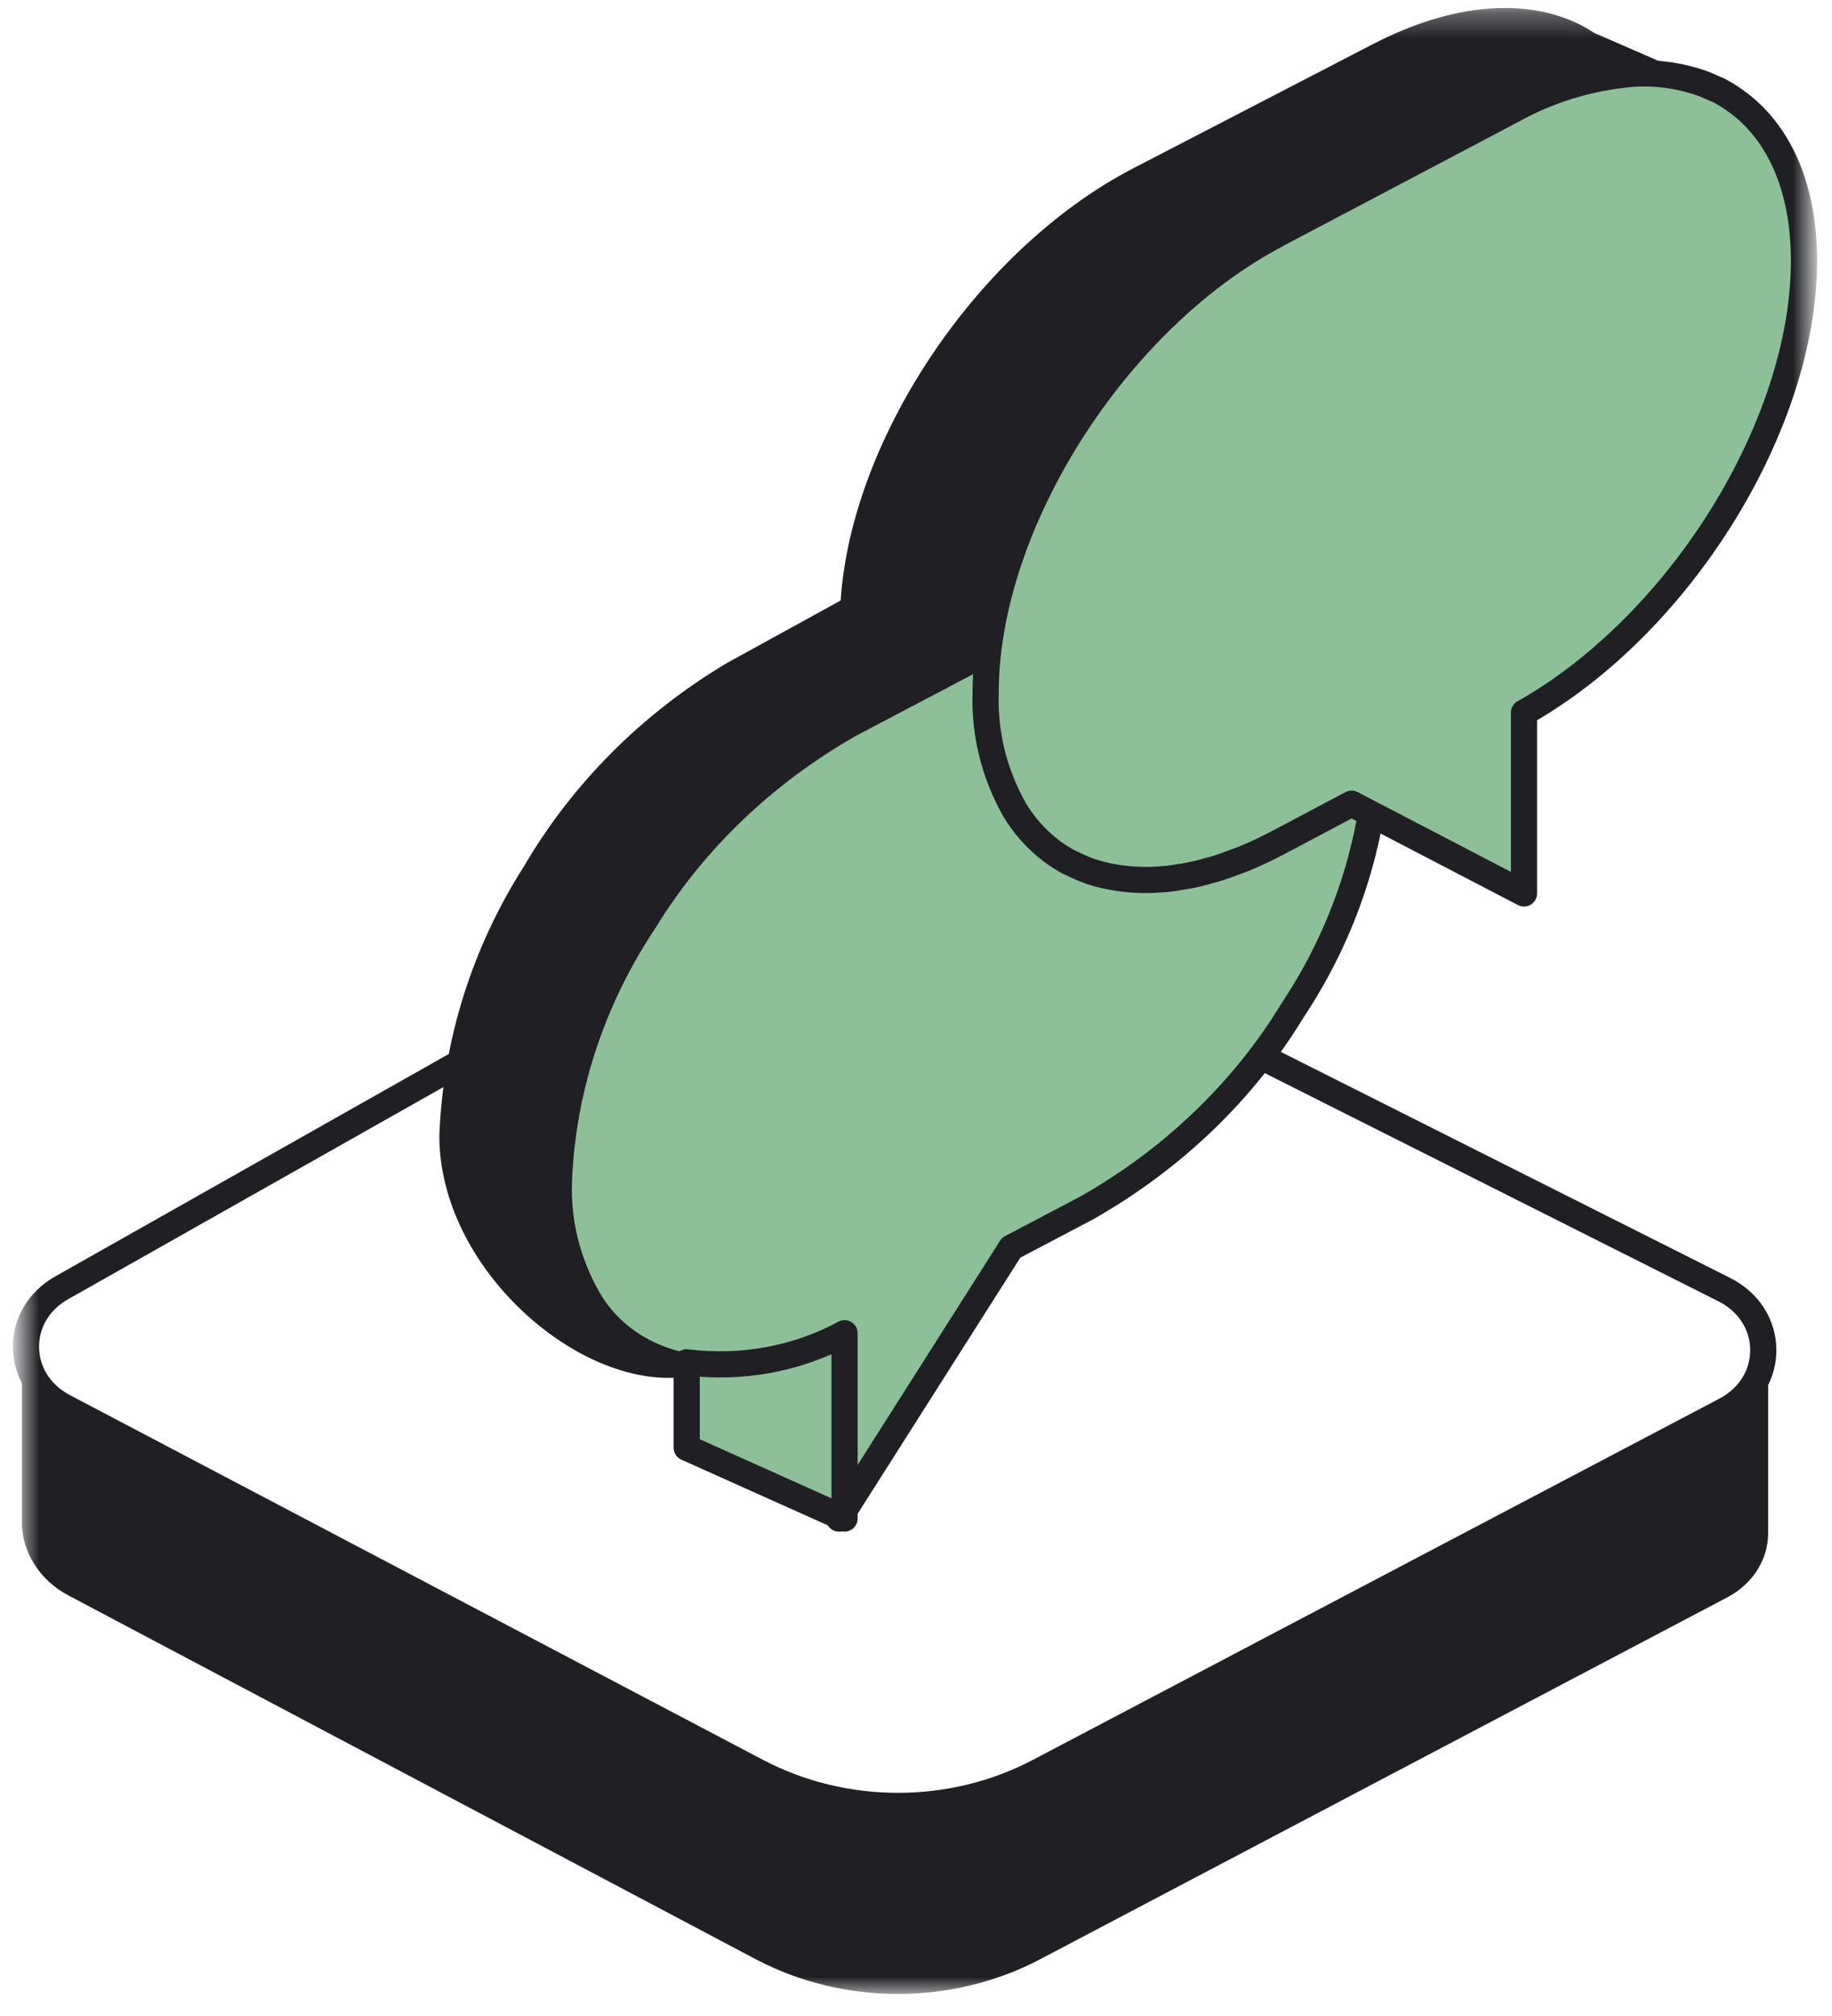
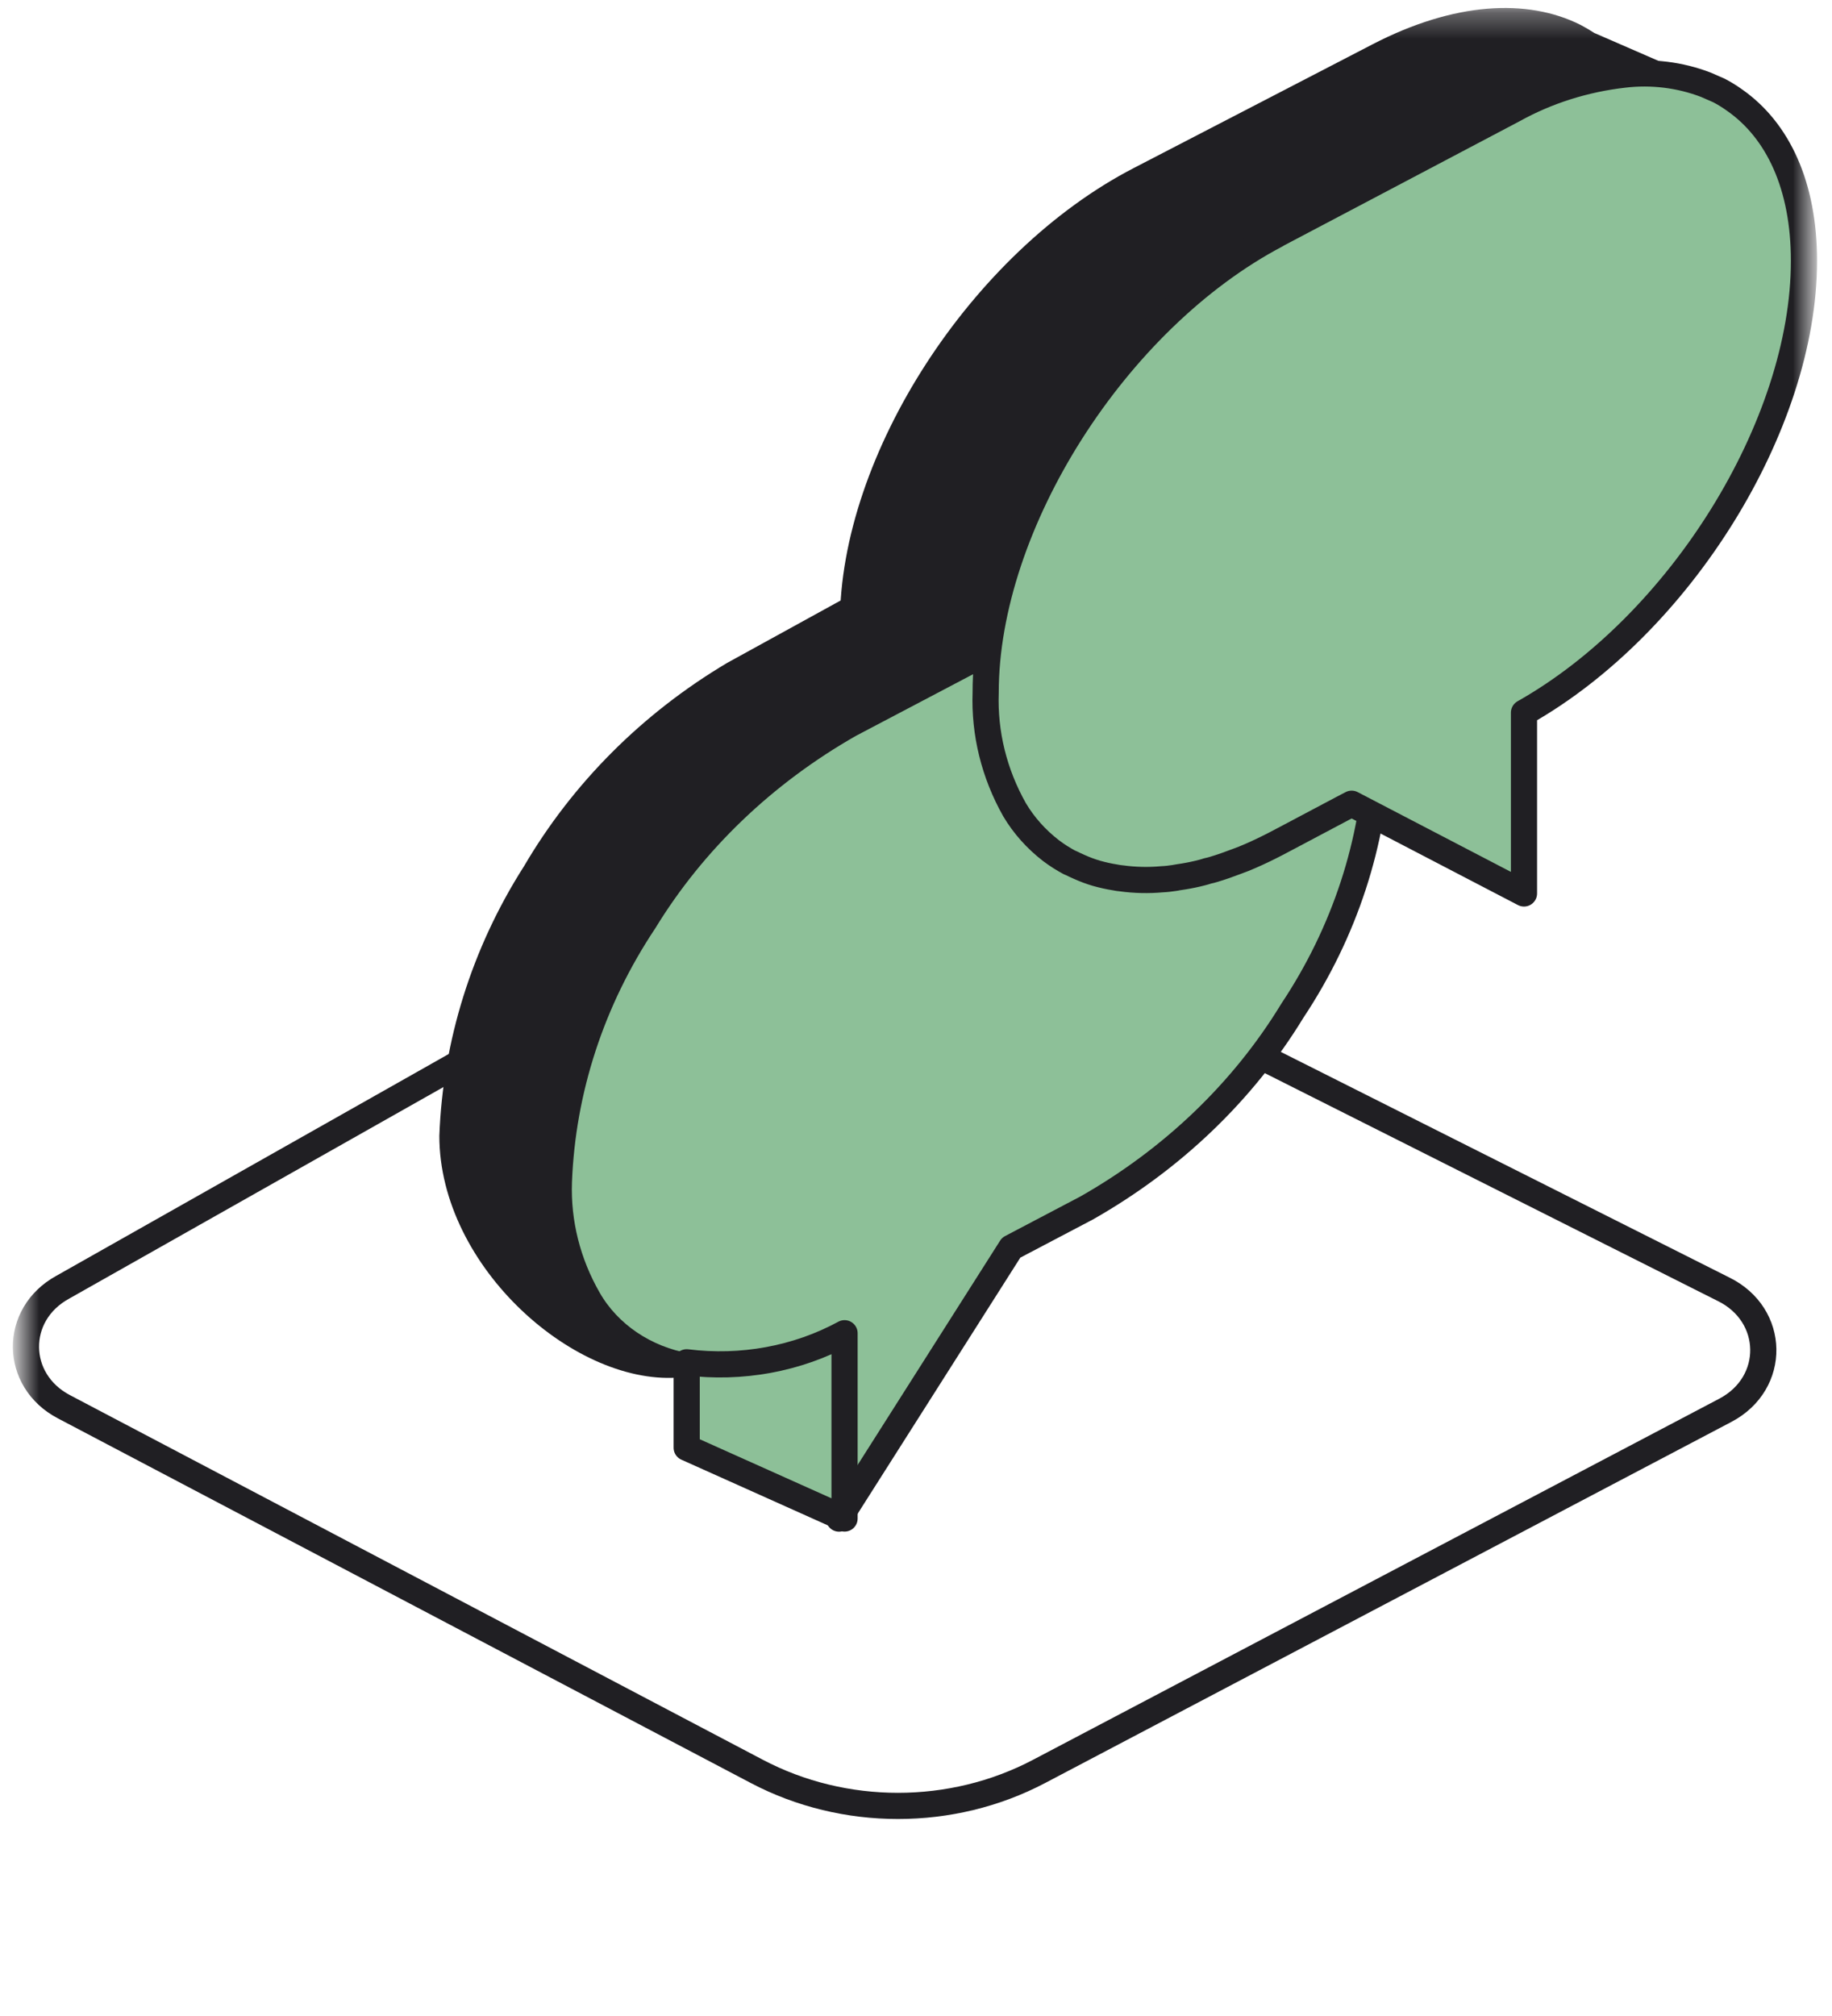
<svg xmlns="http://www.w3.org/2000/svg" width="70" height="77" viewBox="0 0 70 77" fill="none">
  <mask id="mask0_3608_17383" style="mask-type:luminance" maskUnits="userSpaceOnUse" x="0" y="0" width="70" height="77">
    <path d="M69.261 0.301H0.74V76.16H69.261V0.301Z" fill="white" />
  </mask>
  <g mask="url(#mask0_3608_17383)">
    <path d="M47.77 40.148L65.852 49.24C67.848 50.216 67.891 52.829 65.929 53.863L39.701 67.659C36.364 69.415 32.26 69.415 28.921 67.659L2.437 53.727C0.532 52.724 0.504 50.208 2.388 49.17L18.301 40.179" stroke="#201F23" stroke-linecap="round" stroke-linejoin="round" />
-     <path d="M2.218 53.406L28.883 67.389C32.245 69.15 36.376 69.15 39.738 67.389L66.147 53.54C66.958 53.115 67.423 52.423 67.557 51.685H67.561V58.554C67.561 59.564 66.969 60.499 66.011 61.004L39.738 74.835C36.377 76.599 32.245 76.599 28.883 74.835L2.613 60.936C1.511 60.354 0.834 59.279 0.834 58.113V51.684H0.836C1.001 52.37 1.459 53.007 2.218 53.403" fill="#201F23" />
    <path d="M20.01 33.106C21.869 29.924 24.544 27.243 27.788 25.317L36.26 20.66L36.309 20.678C36.412 20.734 36.517 20.786 36.623 20.831C36.697 20.868 36.775 20.901 36.852 20.932L41.285 22.92C41.503 23.093 41.735 23.248 41.98 23.382L33.507 28.04C30.263 29.969 27.588 32.648 25.729 35.83C23.752 38.938 22.643 42.475 22.507 46.107C22.453 47.719 25.275 51.174 26.061 52.602C22.049 53.019 16.787 48.414 16.787 43.383C16.923 39.751 18.031 36.212 20.01 33.104" fill="#201F23" />
    <path d="M43.935 34.011C40.686 34.892 35.331 30.218 35.331 30.218C33.327 29.163 32.093 26.94 32.093 23.775C32.093 17.392 37.11 9.63 43.315 6.421L52.455 1.687C55.557 0.083 58.356 -0.075 60.399 0.954C60.576 1.047 60.749 1.15 60.916 1.258L65.729 3.352" fill="#201F23" />
    <path d="M24.61 35.198C26.488 32.121 29.191 29.531 32.466 27.666L41.024 23.165L41.072 23.183C41.177 23.235 41.284 23.288 41.391 23.332C41.606 23.427 41.827 23.509 42.054 23.578C42.289 23.645 42.526 23.699 42.766 23.736C42.846 23.751 42.927 23.763 43.009 23.771C43.521 23.84 44.043 23.852 44.559 23.806C44.724 23.796 44.887 23.778 45.05 23.753C45.067 23.753 45.083 23.751 45.098 23.745C45.195 23.728 45.282 23.718 45.377 23.701C45.616 23.664 45.855 23.613 46.09 23.551C46.157 23.534 46.225 23.517 46.301 23.491C46.382 23.474 46.462 23.454 46.541 23.429C46.831 23.34 47.11 23.245 47.407 23.13C47.58 23.07 47.764 22.998 47.937 22.921C48.264 22.779 48.592 22.622 48.928 22.448L49.428 22.184C51.401 23.255 52.633 25.493 52.633 28.669C52.498 32.181 51.378 35.6 49.38 38.605C47.506 41.682 44.803 44.274 41.524 46.136L38.636 47.654L32.06 58.002V51.113C30.328 52.069 28.287 52.451 26.285 52.191C24.649 51.912 23.248 50.963 22.48 49.621C21.687 48.239 21.299 46.695 21.355 45.135C21.491 41.624 22.61 38.203 24.608 35.2" fill="#8DC098" />
    <path d="M24.61 35.198C26.488 32.121 29.191 29.531 32.466 27.666L41.024 23.165L41.072 23.183C41.177 23.235 41.284 23.288 41.391 23.332C41.606 23.427 41.827 23.509 42.054 23.578C42.289 23.645 42.526 23.699 42.766 23.736C42.846 23.751 42.927 23.763 43.009 23.771C43.521 23.84 44.043 23.852 44.559 23.806C44.724 23.796 44.887 23.778 45.05 23.753C45.067 23.753 45.083 23.751 45.098 23.745C45.195 23.728 45.282 23.718 45.377 23.701C45.616 23.664 45.855 23.613 46.09 23.551C46.157 23.534 46.225 23.517 46.301 23.491C46.382 23.474 46.462 23.454 46.541 23.429C46.831 23.34 47.11 23.245 47.407 23.13C47.58 23.07 47.764 22.998 47.937 22.921C48.264 22.779 48.592 22.622 48.928 22.448L49.428 22.184C51.401 23.255 52.633 25.493 52.633 28.669C52.498 32.181 51.378 35.6 49.38 38.605C47.506 41.682 44.803 44.274 41.524 46.136L38.636 47.654L32.06 58.002V51.113C30.328 52.069 28.287 52.451 26.285 52.191C24.649 51.912 23.248 50.963 22.48 49.621C21.687 48.239 21.299 46.695 21.355 45.135C21.491 41.624 22.61 38.203 24.608 35.2L24.61 35.198Z" stroke="#201F23" stroke-linecap="round" stroke-linejoin="round" />
    <path d="M48.765 8.967L57.816 4.196C59.104 3.479 60.546 3.023 62.043 2.852C63.108 2.724 64.193 2.858 65.183 3.238L65.683 3.457C65.892 3.566 66.092 3.69 66.281 3.826C67.936 4.984 68.929 7.093 68.929 9.966C68.929 16.248 64.181 23.865 58.231 27.22V34.125L52.455 31.119L51.646 30.698L51.291 30.883L49.27 31.954L48.769 32.218C48.431 32.394 48.105 32.551 47.778 32.693C47.605 32.77 47.423 32.842 47.248 32.904C46.949 33.019 46.672 33.116 46.383 33.203C46.305 33.228 46.224 33.248 46.142 33.265C46.065 33.291 45.997 33.31 45.931 33.327C45.696 33.389 45.459 33.438 45.219 33.477C45.122 33.494 45.034 33.502 44.939 33.521C44.926 33.527 44.908 33.531 44.891 33.531C44.728 33.556 44.565 33.576 44.4 33.583C43.884 33.63 43.362 33.618 42.85 33.548C42.768 33.541 42.689 33.529 42.607 33.512C42.367 33.475 42.128 33.42 41.895 33.355C41.668 33.288 41.445 33.205 41.232 33.108C41.127 33.063 41.02 33.011 40.913 32.959L40.865 32.941C40.619 32.809 40.384 32.66 40.163 32.493C39.596 32.057 39.121 31.525 38.768 30.931C37.986 29.548 37.606 28.006 37.662 26.45C37.662 20.018 42.629 12.201 48.771 8.969" fill="#8DC098" />
    <path d="M48.765 8.967L57.816 4.196C59.104 3.479 60.546 3.023 62.043 2.852C63.108 2.724 64.193 2.858 65.183 3.238L65.683 3.457C65.892 3.566 66.092 3.69 66.281 3.826C67.936 4.984 68.929 7.093 68.929 9.966C68.929 16.248 64.181 23.865 58.231 27.22V34.125L52.455 31.119L51.646 30.698L51.291 30.883L49.27 31.954L48.769 32.218C48.431 32.394 48.105 32.551 47.778 32.693C47.605 32.77 47.423 32.842 47.248 32.904C46.949 33.019 46.672 33.116 46.383 33.203C46.305 33.228 46.224 33.248 46.142 33.265C46.065 33.291 45.997 33.31 45.931 33.327C45.696 33.389 45.459 33.438 45.219 33.477C45.122 33.494 45.034 33.502 44.939 33.521C44.926 33.527 44.908 33.531 44.891 33.531C44.728 33.556 44.565 33.576 44.4 33.583C43.884 33.63 43.362 33.618 42.85 33.548C42.768 33.541 42.689 33.529 42.607 33.512C42.367 33.475 42.128 33.42 41.895 33.355C41.668 33.288 41.445 33.205 41.232 33.108C41.127 33.063 41.02 33.011 40.913 32.959L40.865 32.941C40.619 32.809 40.384 32.66 40.163 32.493C39.596 32.057 39.121 31.525 38.768 30.931C37.986 29.548 37.606 28.006 37.662 26.45C37.662 20.018 42.629 12.201 48.771 8.969L48.765 8.967Z" stroke="#201F23" stroke-linecap="round" stroke-linejoin="round" />
-     <path d="M32.27 50.924V57.999L26.238 55.295V52.032C28.331 52.295 30.462 51.904 32.27 50.922" fill="#8DC098" />
-     <path d="M32.27 50.924V57.999L26.238 55.295V52.032C28.331 52.295 30.462 51.904 32.27 50.922V50.924Z" fill="#8DC098" stroke="#201F23" stroke-linecap="round" stroke-linejoin="round" />
+     <path d="M32.27 50.924V57.999L26.238 55.295V52.032C28.331 52.295 30.462 51.904 32.27 50.922V50.924" fill="#8DC098" stroke="#201F23" stroke-linecap="round" stroke-linejoin="round" />
  </g>
</svg>